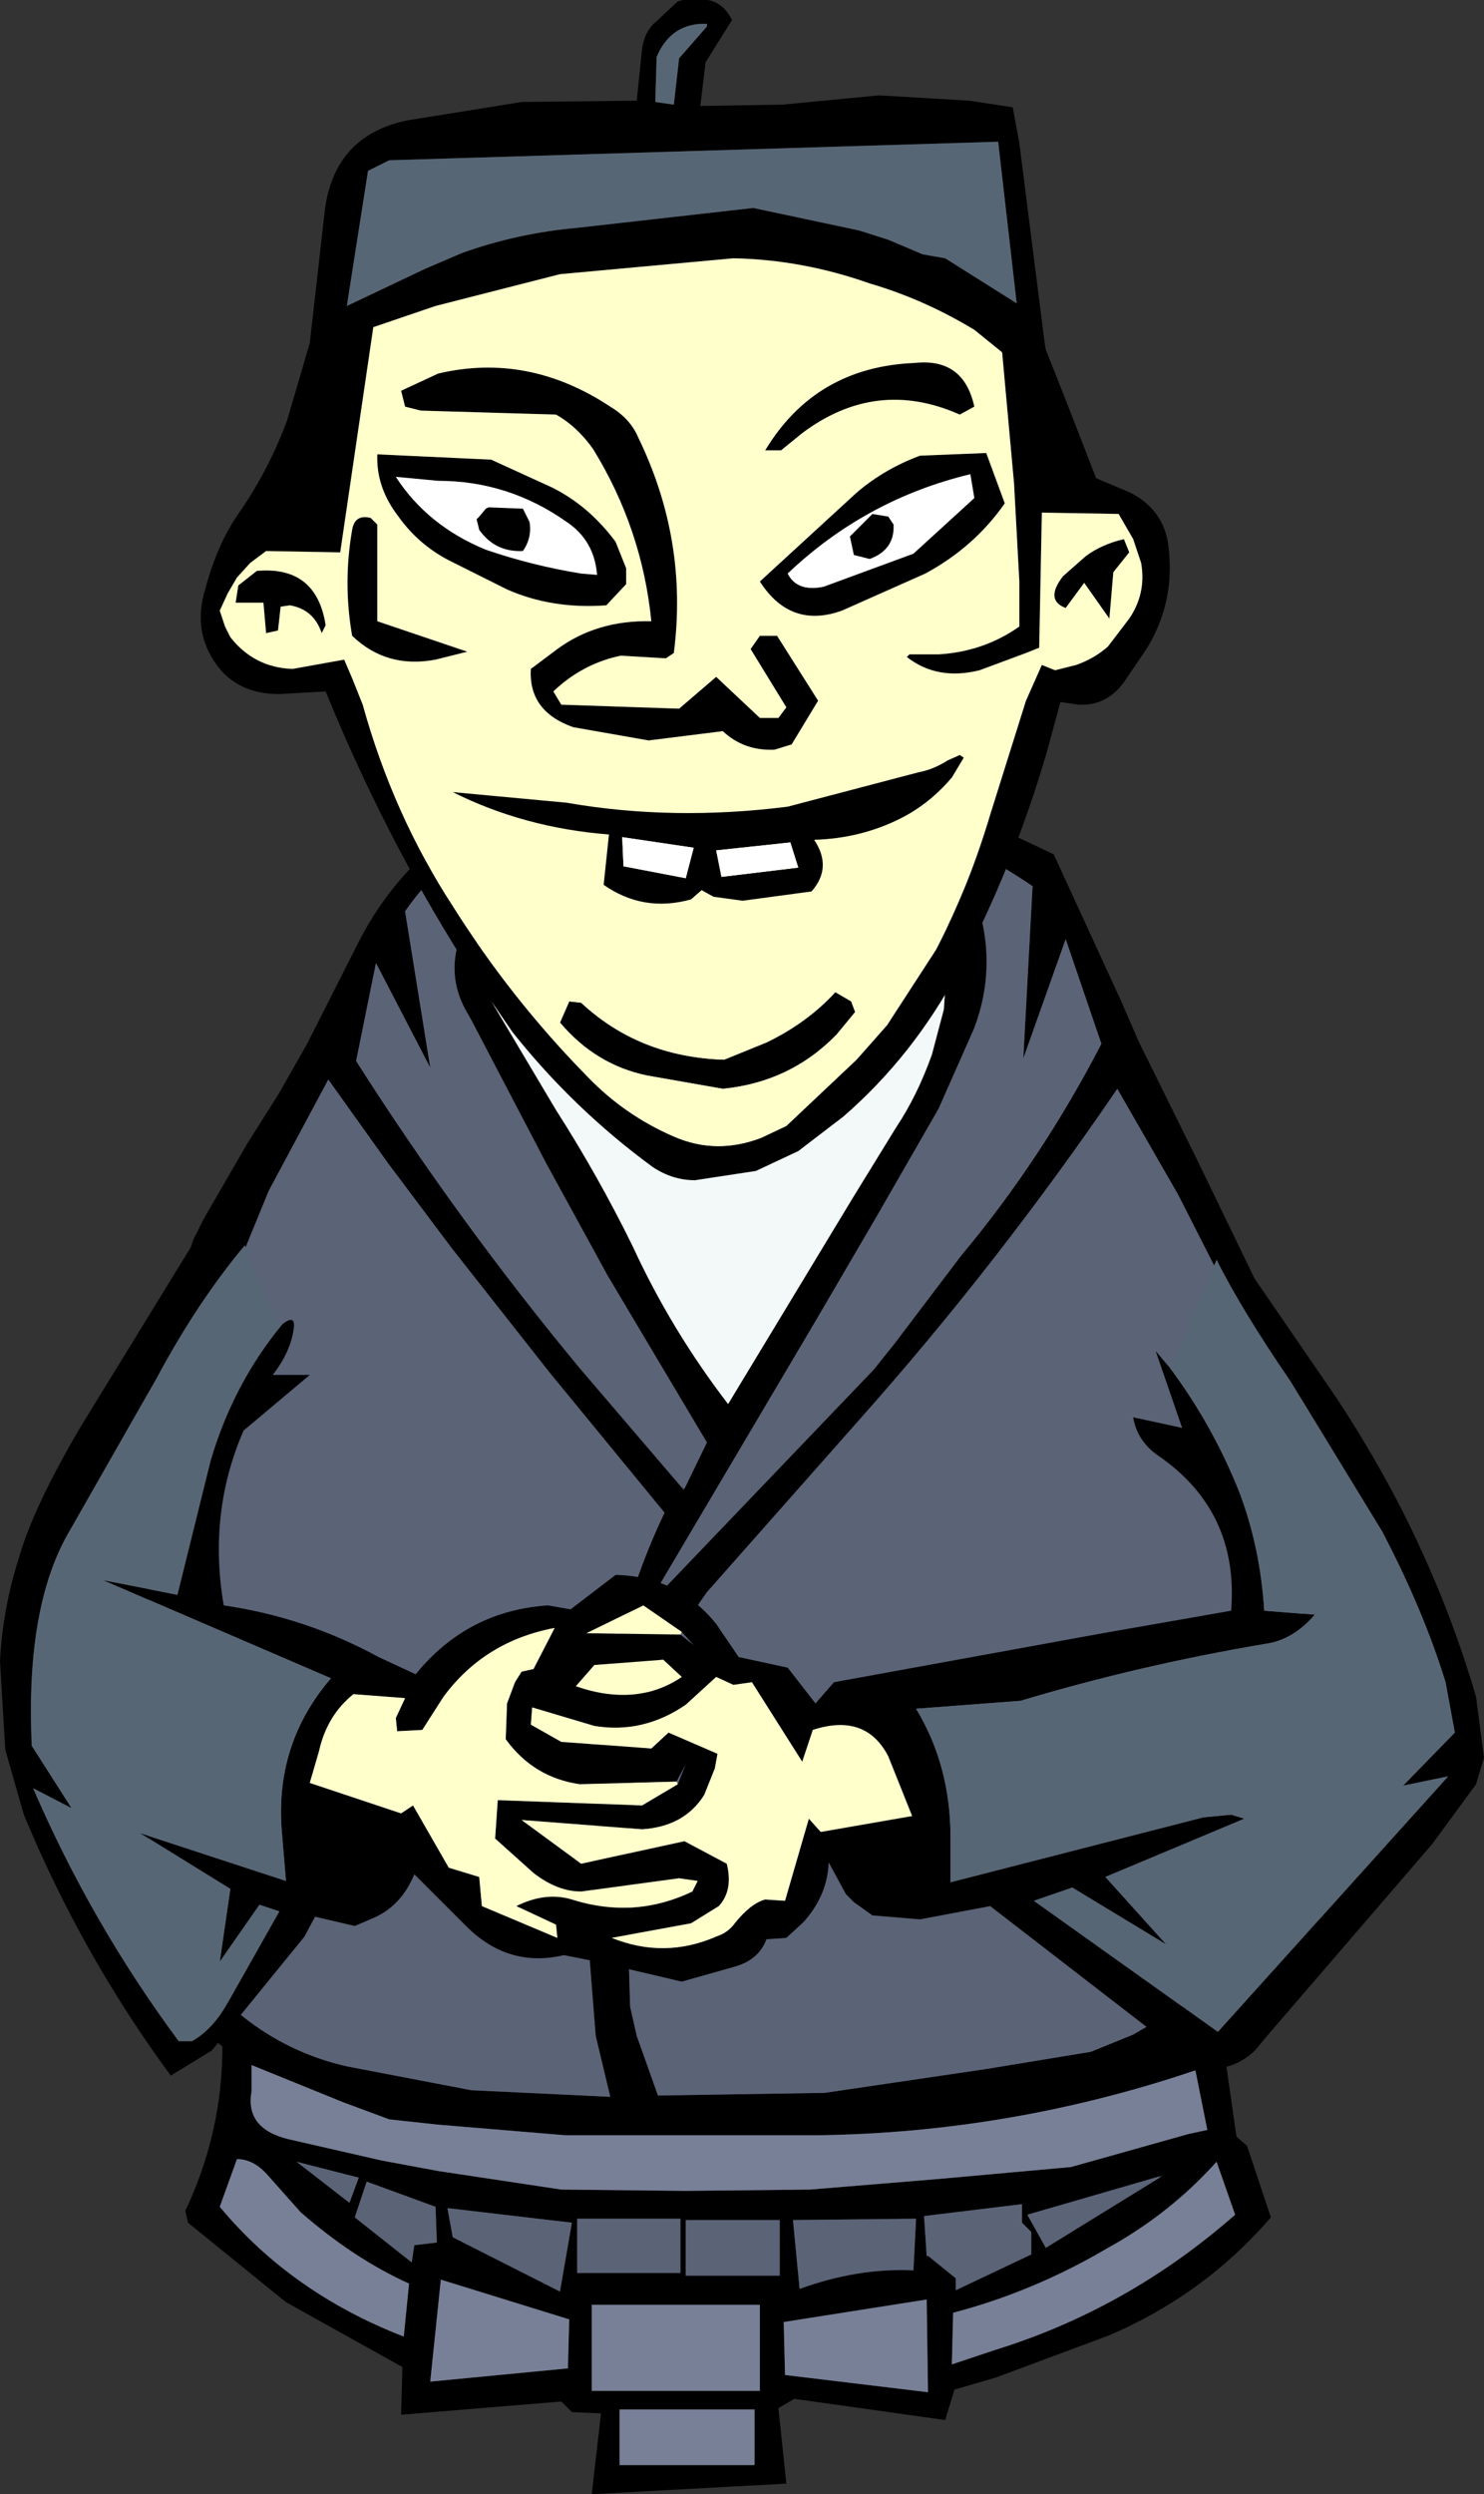
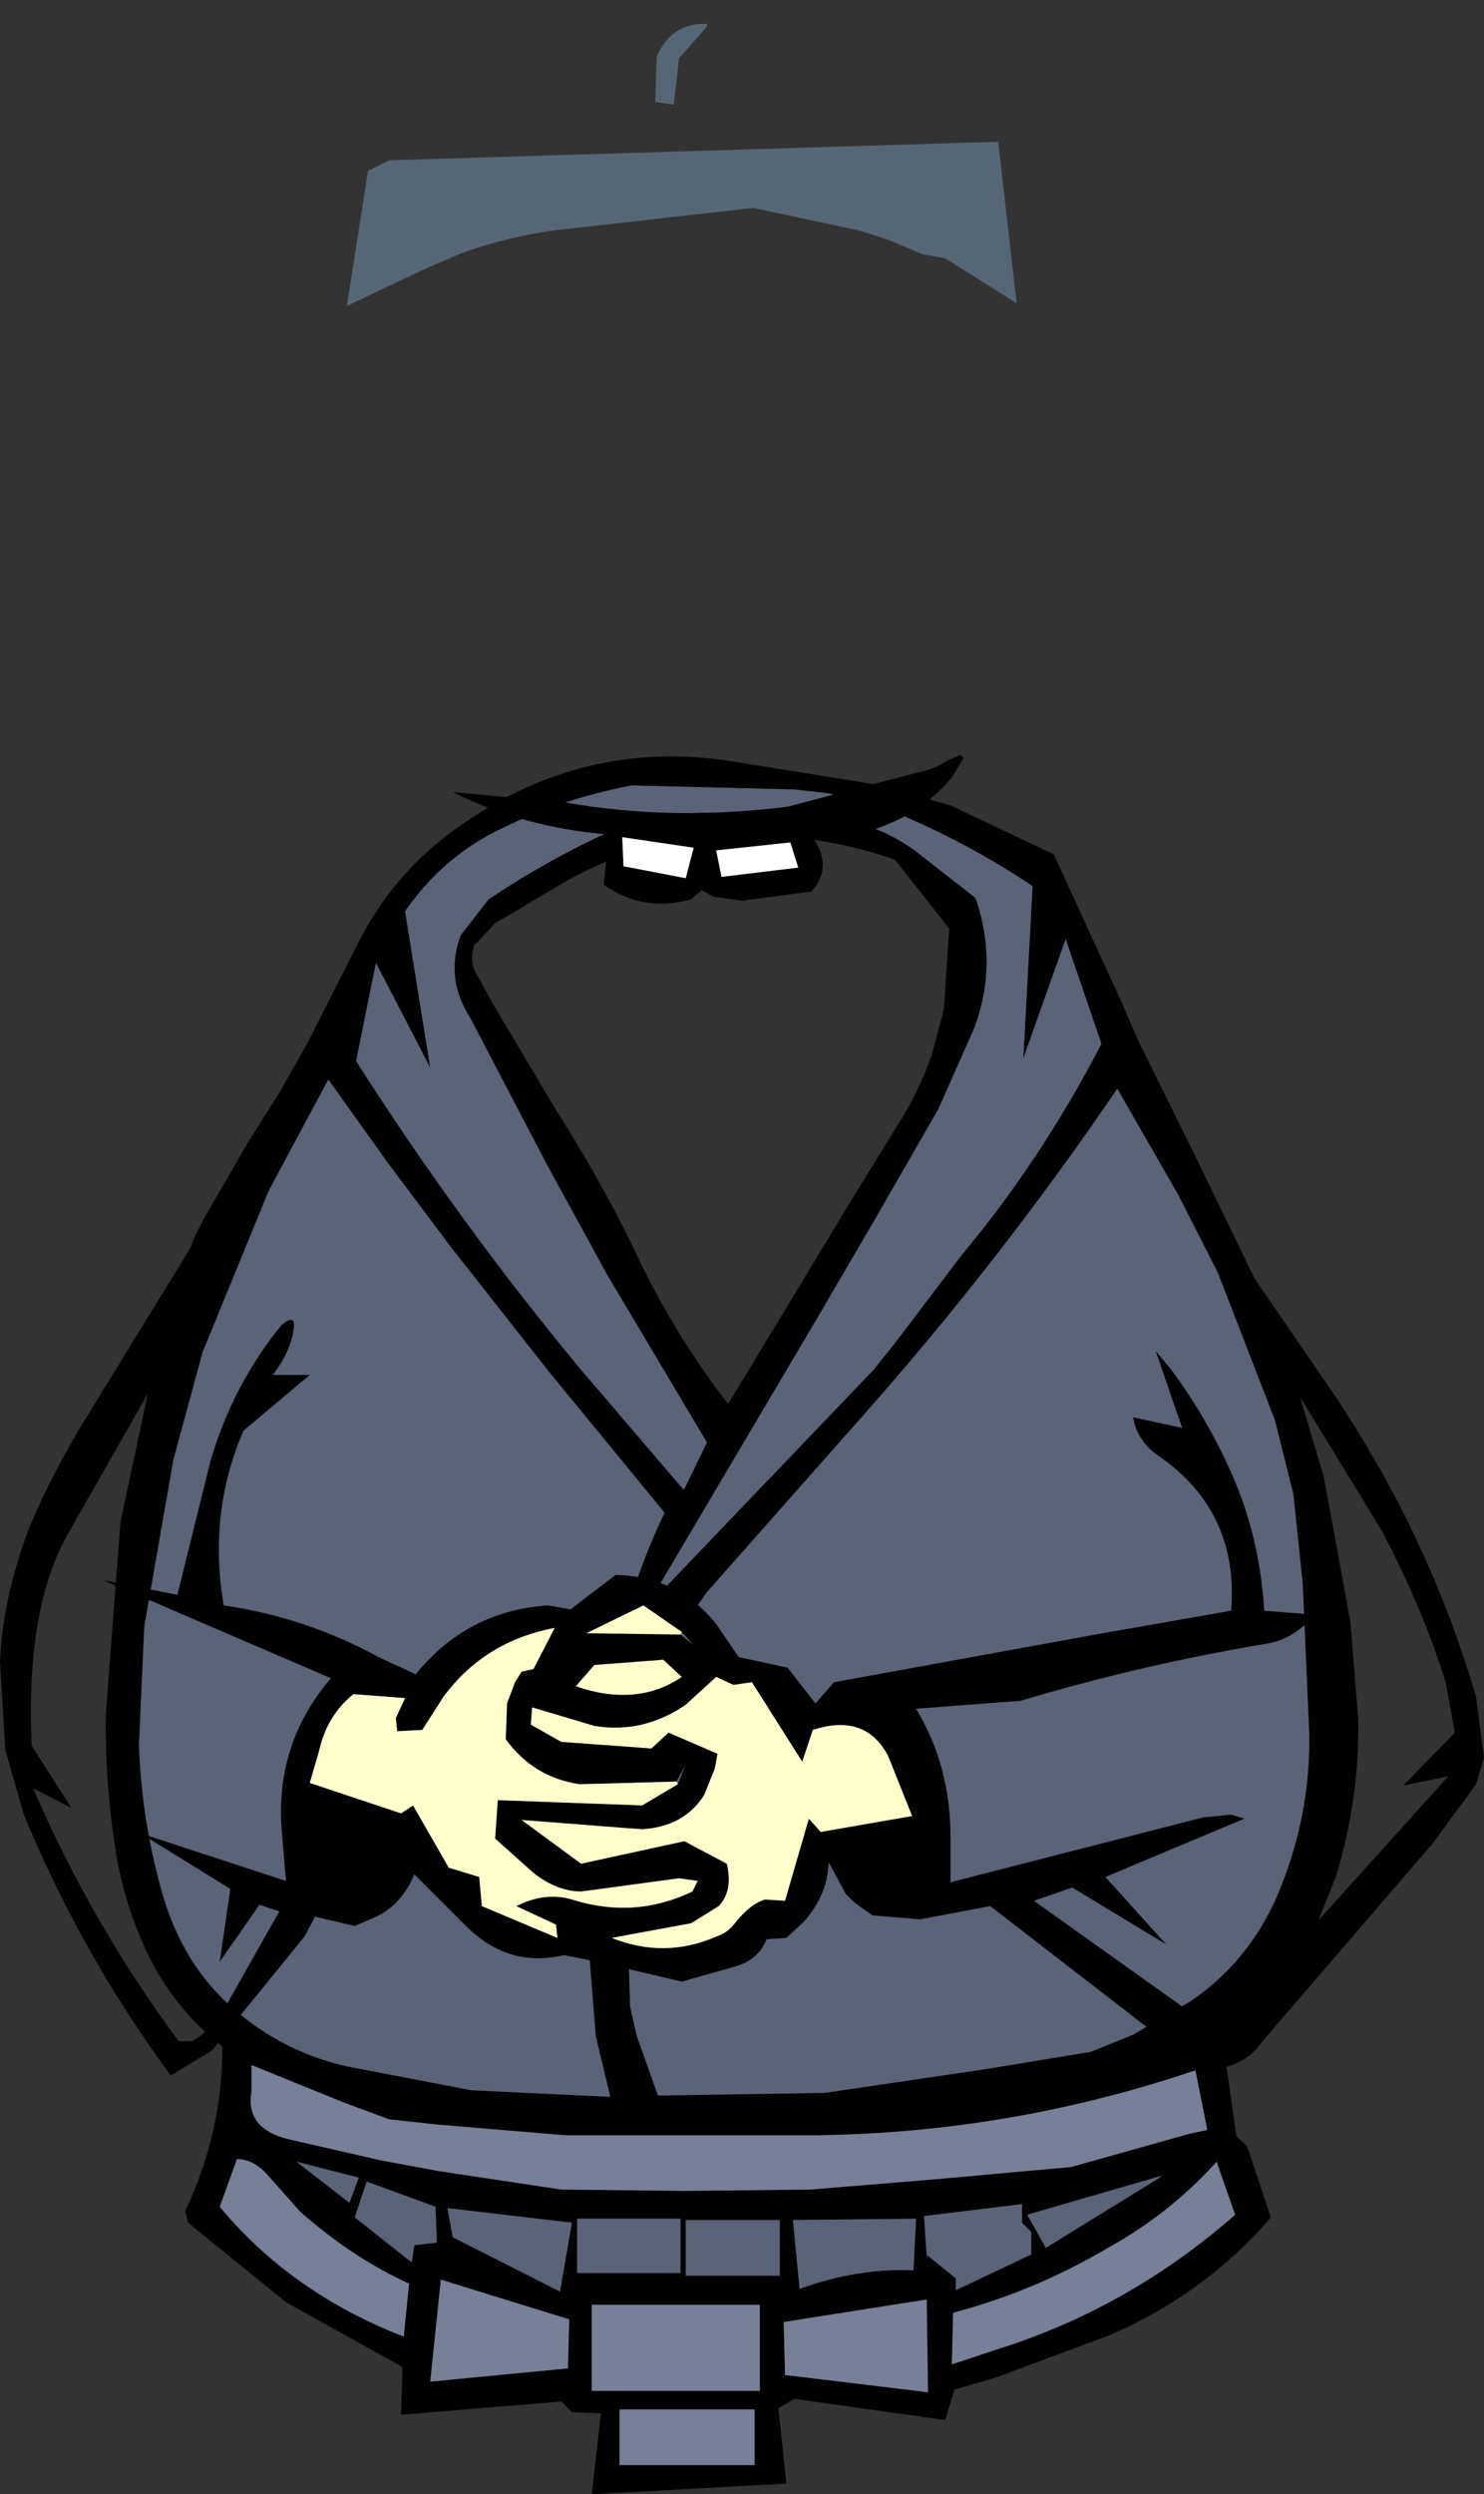
<svg xmlns="http://www.w3.org/2000/svg" height="94.15px" width="56.05px">
  <rect width="100%" height="100%" fill="#333333" stroke="none" />
  <g transform="matrix(1.0, 0.0, 0.0, 1.0, 28.0, 47.05)">
    <path d="M7.85 -12.0 L5.8 -14.6 Q2.5 -15.75 -1.0 -15.45 L-4.2 -14.85 Q-5.6 -14.4 -6.85 -13.65 L-9.3 -12.2 -10.1 -11.35 Q-10.3 -10.65 -9.9 -10.1 L-9.35 -9.1 -7.0 -5.15 Q-5.4 -2.65 -4.1 0.0 -2.65 3.15 -0.5 5.95 L4.25 -1.9 5.85 -4.5 Q6.65 -5.7 7.2 -7.25 L7.65 -8.95 7.85 -12.0 M7.9 -16.65 L11.8 -14.8 14.35 -9.25 15.0 -7.75 17.2 -3.3 19.45 1.35 20.9 5.0 22.0 8.7 23.0 14.15 23.3 17.85 Q23.35 20.9 22.45 23.8 L21.15 27.05 Q20.2 29.1 18.25 30.45 L18.7 33.6 19.1 33.95 20.0 36.65 Q17.5 39.55 13.9 41.1 L9.6 42.7 8.05 43.15 7.7 44.3 2.0 43.5 1.4 43.85 1.7 46.7 -5.65 47.1 -5.3 44.05 -6.4 44.0 -6.8 43.6 -12.85 44.1 -12.8 42.3 -17.2 39.85 -20.9 36.85 -21.0 36.4 Q-19.6 33.45 -19.6 30.2 -21.45 28.75 -22.45 26.65 -23.2 25.05 -23.55 23.3 -24.05 20.45 -24.0 17.6 L-23.45 10.4 -22.35 5.25 -21.35 1.7 -20.7 -0.25 -20.3 -1.05 -18.65 -3.9 -17.45 -5.8 -16.4 -7.65 -14.45 -11.5 Q-13.05 -14.25 -10.45 -16.0 -5.95 -19.1 -0.6 -18.35 L5.0 -17.45 7.9 -16.65 M-2.15 9.15 L-1.3 7.4 -5.05 1.1 -7.35 -3.1 -10.2 -8.55 -10.4 -8.9 Q-11.15 -10.25 -10.6 -11.75 L-9.55 -13.1 Q-7.4 -14.55 -5.0 -15.65 -2.75 -16.6 -0.05 -16.3 2.7 -16.75 5.1 -15.75 5.85 -15.45 6.55 -14.95 L8.85 -13.15 Q9.7 -10.65 8.8 -8.25 L7.45 -5.2 5.15 -1.2 2.9 2.65 -3.4 13.3 -2.9 12.9 5.0 4.65 5.8 3.65 8.3 0.35 Q11.35 -3.3 13.6 -7.65 L12.25 -11.6 10.65 -7.1 11.0 -13.6 Q8.55 -15.25 5.65 -16.45 L3.3 -17.1 2.0 -17.25 -4.15 -17.4 Q-6.75 -16.9 -9.0 -15.8 -11.25 -14.75 -12.7 -12.65 L-11.75 -6.75 -13.8 -10.7 -14.55 -7.0 Q-10.7 -0.95 -6.1 4.6 L-2.25 9.1 -2.2 9.2 -2.15 9.15 M-15.6 -6.3 L-17.85 -2.1 -20.35 4.0 -21.45 8.05 -22.55 14.35 -22.75 18.8 Q-22.65 21.8 -21.8 24.65 -20.95 27.4 -18.85 29.05 -17.1 30.45 -14.9 30.95 L-10.2 31.85 -4.95 32.1 -5.5 29.8 -5.75 26.65 -5.65 23.8 -5.25 18.75 Q-5.1 16.6 -4.55 14.6 -3.95 12.25 -2.9 10.05 L-7.25 4.75 -10.95 0.05 -13.35 -3.15 -15.6 -6.3 M18.0 1.0 L16.5 -1.95 14.2 -5.95 Q9.7 0.65 4.45 6.55 L-1.3 13.05 -3.05 15.55 Q-3.55 16.4 -3.7 17.35 -4.35 21.35 -4.3 25.4 L-4.2 28.7 -3.95 29.8 -3.15 32.05 3.15 31.95 9.25 31.05 13.2 30.4 14.8 29.75 16.95 28.5 Q19.1 27.05 20.2 24.6 21.5 21.6 21.45 18.4 L21.2 12.7 20.85 9.35 20.15 6.55 18.0 1.0 M-16.65 36.45 L-17.85 35.1 Q-18.4 34.45 -19.05 34.45 L-19.7 36.25 Q-17.0 39.5 -12.75 41.15 L-12.55 39.15 Q-14.65 38.2 -16.65 36.45 M-15.05 32.3 L-18.5 30.9 -18.5 31.9 Q-18.75 33.3 -17.1 33.7 L-13.6 34.5 -11.45 34.9 -6.8 35.6 -2.1 35.65 2.6 35.6 7.45 35.2 12.45 34.75 16.9 33.5 17.6 33.35 17.15 31.1 Q10.2 33.45 2.9 33.55 L-6.65 33.55 -11.45 33.15 -13.3 32.95 -15.05 32.3 M-11.55 36.25 L-14.15 35.3 -14.6 36.65 -12.45 38.35 -12.35 37.7 -11.5 37.6 -11.55 36.25 M-11.1 36.3 L-10.9 37.4 -6.85 39.45 -6.4 36.85 -11.1 36.3 M1.95 36.75 L2.2 39.35 Q4.4 38.55 6.5 38.65 L6.6 36.7 1.95 36.75 M-2.3 38.75 L-2.3 36.7 -6.2 36.7 -6.2 38.75 -2.3 38.75 M-2.1 36.75 L-2.1 38.85 1.45 38.85 1.45 36.75 -2.1 36.75 M-16.8 34.55 L-14.8 36.1 -14.45 35.15 -16.8 34.55 M-5.65 39.95 L-5.65 43.2 0.7 43.2 0.7 39.95 -5.65 39.95 M1.6 40.6 L1.65 42.6 7.05 43.25 7.0 39.75 1.6 40.6 M-4.6 43.9 L-4.6 46.0 0.5 46.0 0.5 43.9 -4.6 43.9 M-6.5 40.5 L-11.35 39.0 -11.75 42.85 -6.55 42.35 -6.5 40.5 M15.8 35.15 L15.95 35.05 15.8 35.1 10.8 36.55 11.5 37.8 15.8 35.15 M18.65 36.55 L17.95 34.55 Q16.2 36.5 13.85 37.8 11.05 39.45 8.0 40.25 L7.95 42.2 9.6 41.65 Q14.6 40.1 18.65 36.55 M7.05 38.1 L8.1 38.95 8.1 39.4 10.95 38.05 10.95 37.2 10.6 36.85 10.6 36.15 6.9 36.6 7.0 38.1 7.0 38.15 7.05 38.1" fill="#000000" fill-rule="evenodd" stroke="none" />
-     <path d="M7.85 -12.0 L7.65 -8.95 7.2 -7.25 Q6.65 -5.7 5.85 -4.5 L4.25 -1.9 -0.5 5.95 Q-2.65 3.15 -4.1 0.0 -5.4 -2.65 -7.0 -5.15 L-9.35 -9.1 -9.9 -10.1 Q-10.3 -10.65 -10.1 -11.35 L-9.3 -12.2 -6.85 -13.65 Q-5.6 -14.4 -4.2 -14.85 L-1.0 -15.45 Q2.5 -15.75 5.8 -14.6 L7.85 -12.0" fill="#f2f9f8" fill-rule="evenodd" stroke="none" />
    <path d="M-2.25 9.1 L-6.1 4.6 Q-10.7 -0.95 -14.55 -7.0 L-13.8 -10.7 -11.75 -6.75 -12.7 -12.65 Q-11.25 -14.75 -9.0 -15.8 -6.75 -16.9 -4.15 -17.4 L2.0 -17.25 3.3 -17.1 5.65 -16.45 Q8.55 -15.25 11.0 -13.6 L10.65 -7.1 12.25 -11.6 13.6 -7.65 Q11.35 -3.3 8.3 0.35 L5.8 3.65 5.0 4.65 -2.9 12.9 -3.4 13.3 2.9 2.65 5.15 -1.2 7.45 -5.2 8.8 -8.25 Q9.7 -10.65 8.85 -13.15 L6.55 -14.95 Q5.85 -15.45 5.1 -15.75 2.7 -16.75 -0.05 -16.3 -2.75 -16.6 -5.0 -15.65 -7.4 -14.55 -9.55 -13.1 L-10.6 -11.75 Q-11.15 -10.25 -10.4 -8.9 L-10.2 -8.55 -7.35 -3.1 -5.05 1.1 -1.3 7.4 -2.15 9.15 -2.25 9.1 M18.0 1.0 L20.15 6.55 20.85 9.35 21.2 12.7 21.45 18.4 Q21.5 21.6 20.2 24.6 19.1 27.05 16.95 28.5 L14.8 29.75 13.2 30.4 9.25 31.05 3.15 31.95 -3.15 32.05 -3.95 29.8 -4.2 28.7 -4.3 25.4 Q-4.35 21.35 -3.7 17.35 -3.55 16.4 -3.05 15.55 L-1.3 13.05 4.45 6.55 Q9.7 0.65 14.2 -5.95 L16.5 -1.95 18.0 1.0 M-15.6 -6.3 L-13.35 -3.15 -10.95 0.05 -7.25 4.75 -2.9 10.05 Q-3.95 12.25 -4.55 14.6 -5.1 16.6 -5.25 18.75 L-5.65 23.8 -5.75 26.65 -5.5 29.8 -4.95 32.1 -10.2 31.85 -14.9 30.95 Q-17.1 30.45 -18.85 29.05 -20.95 27.4 -21.8 24.65 -22.65 21.8 -22.75 18.8 L-22.55 14.35 -21.45 8.05 -20.35 4.0 -17.85 -2.1 -15.6 -6.3 M-16.8 34.55 L-14.45 35.15 -14.8 36.1 -16.8 34.55 M-2.1 36.75 L1.45 36.75 1.45 38.85 -2.1 38.85 -2.1 36.75 M-2.3 38.75 L-6.2 38.75 -6.2 36.7 -2.3 36.7 -2.3 38.75 M1.95 36.75 L6.6 36.7 6.5 38.65 Q4.4 38.55 2.2 39.35 L1.95 36.75 M-11.1 36.3 L-6.4 36.85 -6.85 39.45 -10.9 37.4 -11.1 36.3 M-11.55 36.25 L-11.5 37.6 -12.35 37.7 -12.45 38.35 -14.6 36.65 -14.15 35.3 -11.55 36.25 M15.8 35.15 L11.5 37.8 10.8 36.55 15.8 35.1 15.8 35.15 M7.0 38.1 L6.9 36.6 10.6 36.15 10.6 36.85 10.95 37.2 10.95 38.05 8.1 39.4 8.1 38.95 7.05 38.1 7.0 38.1" fill="#5b6377" fill-rule="evenodd" stroke="none" />
    <path d="M-15.05 32.3 L-13.3 32.95 -11.45 33.15 -6.65 33.55 2.9 33.55 Q10.2 33.45 17.15 31.1 L17.6 33.35 16.9 33.5 12.45 34.75 7.45 35.2 2.6 35.6 -2.1 35.65 -6.8 35.6 -11.45 34.9 -13.6 34.5 -17.1 33.7 Q-18.75 33.3 -18.5 31.9 L-18.5 30.9 -15.05 32.3 M-16.65 36.45 Q-14.65 38.2 -12.55 39.15 L-12.75 41.15 Q-17.0 39.5 -19.7 36.25 L-19.05 34.45 Q-18.4 34.45 -17.85 35.1 L-16.65 36.45 M-6.5 40.5 L-6.55 42.35 -11.75 42.85 -11.35 39.0 -6.5 40.5 M-4.6 43.9 L0.5 43.9 0.5 46.0 -4.6 46.0 -4.6 43.9 M1.6 40.6 L7.0 39.75 7.05 43.25 1.65 42.6 1.6 40.6 M-5.65 39.95 L0.7 39.95 0.7 43.2 -5.65 43.2 -5.65 39.95 M18.65 36.55 Q14.6 40.1 9.6 41.65 L7.95 42.2 8.0 40.25 Q11.05 39.45 13.85 37.8 16.2 36.5 17.95 34.55 L18.65 36.55" fill="#778097" fill-rule="evenodd" stroke="none" />
-     <path d="M10.25 -43.0 L10.5 -41.65 11.45 -34.15 11.5 -33.85 12.35 -31.7 13.4 -29.0 14.7 -28.45 Q16.05 -27.75 16.15 -26.25 16.35 -24.25 15.3 -22.55 L14.45 -21.3 Q13.8 -20.4 12.75 -20.45 L12.05 -20.55 11.55 -18.7 Q10.3 -14.4 8.2 -10.4 6.5 -7.2 3.85 -4.9 L2.15 -3.6 0.55 -2.85 -1.75 -2.5 Q-2.6 -2.5 -3.35 -3.0 -6.35 -5.2 -8.65 -8.1 L-10.5 -10.8 Q-13.5 -15.55 -15.7 -20.95 L-17.45 -20.85 Q-19.15 -20.85 -19.95 -22.15 -20.7 -23.35 -20.25 -24.8 -19.8 -26.5 -19.0 -27.65 -17.85 -29.3 -17.15 -31.2 L-16.3 -34.1 -15.75 -38.95 Q-15.45 -41.9 -12.65 -42.5 L-8.3 -43.2 -3.95 -43.25 -3.75 -45.2 Q-3.65 -45.9 -3.2 -46.25 L-2.4 -47.0 -2.2 -47.05 -1.6 -47.05 Q-0.8 -47.15 -0.35 -46.3 L-1.35 -44.7 -1.55 -43.05 1.55 -43.1 5.2 -43.45 8.6 -43.25 10.25 -43.0 M-1.3 -46.05 L-1.3 -46.15 Q-2.65 -46.2 -3.2 -44.9 L-3.25 -43.2 -2.55 -43.1 -2.35 -44.85 -1.3 -46.05 M4.45 -38.35 L5.55 -38.0 6.85 -37.45 7.7 -37.3 10.4 -35.6 9.7 -41.7 -13.3 -41.0 -14.1 -40.6 -14.9 -35.5 -11.95 -36.9 -10.55 -37.5 Q-8.45 -38.25 -6.2 -38.45 L0.45 -39.2 4.45 -38.35 M1.5 -30.05 L0.9 -30.05 Q2.8 -33.2 6.55 -33.35 8.4 -33.55 8.8 -31.7 L8.25 -31.4 Q5.1 -32.8 2.3 -30.7 L1.5 -30.05 M3.1 -24.9 L6.5 -26.15 8.8 -28.25 8.65 -29.15 Q4.7 -28.2 1.75 -25.4 2.1 -24.7 3.1 -24.9 M4.1 -26.8 L4.95 -27.65 5.55 -27.55 5.75 -27.25 Q5.8 -26.3 4.85 -25.95 L4.25 -26.1 4.1 -26.8 M-12.95 -27.55 Q-13.8 -28.65 -13.75 -29.9 L-9.45 -29.7 -7.15 -28.65 Q-5.75 -27.95 -4.75 -26.6 L-4.35 -25.6 -4.35 -25.0 -5.1 -24.2 Q-7.15 -24.05 -8.85 -24.8 L-11.05 -25.9 Q-12.2 -26.5 -12.95 -27.55 M-14.0 -27.5 L-13.75 -27.25 -13.75 -23.6 -10.35 -22.45 -11.55 -22.15 Q-13.4 -21.8 -14.7 -23.05 -15.05 -25.05 -14.7 -27.05 -14.6 -27.65 -14.0 -27.5 M-19.0 -24.95 L-18.3 -25.5 Q-16.05 -25.7 -15.7 -23.45 L-15.85 -23.15 Q-16.15 -24.05 -17.05 -24.2 L-17.4 -24.15 -17.5 -23.25 -17.95 -23.15 -18.05 -24.3 -19.1 -24.3 -19.0 -24.95 M3.55 -9.6 L4.15 -9.25 4.3 -8.85 3.6 -8.0 Q1.85 -6.2 -0.7 -5.95 L-3.55 -6.45 Q-5.5 -6.85 -6.85 -8.45 L-6.5 -9.25 -6.05 -9.2 Q-3.85 -7.15 -0.65 -7.05 L0.95 -7.7 Q2.5 -8.45 3.55 -9.6 M0.7 -23.05 L1.35 -23.05 2.9 -20.6 1.9 -18.95 1.25 -18.75 Q0.1 -18.7 -0.7 -19.45 L-3.5 -19.1 -6.35 -19.6 Q-8.05 -20.2 -7.95 -21.8 L-6.95 -22.55 Q-5.45 -23.65 -3.4 -23.6 -3.75 -27.1 -5.6 -30.1 -6.2 -30.95 -7.0 -31.4 L-12.1 -31.55 -12.7 -31.7 -12.85 -32.3 -11.45 -32.95 Q-8.05 -33.75 -4.95 -31.7 -4.2 -31.25 -3.9 -30.55 -2.0 -26.65 -2.55 -22.4 L-2.85 -22.2 -4.55 -22.3 Q-6.0 -22.0 -7.1 -20.95 L-6.8 -20.45 -2.35 -20.3 -0.95 -21.5 0.7 -19.95 1.4 -19.95 1.7 -20.35 0.35 -22.55 0.7 -23.05 M12.15 -25.3 L13.0 -26.05 Q13.6 -26.5 14.45 -26.7 L14.65 -26.2 14.05 -25.45 13.9 -23.7 12.95 -25.05 12.25 -24.1 Q11.45 -24.4 12.15 -25.3 M9.85 -33.75 L8.8 -34.6 Q6.9 -35.75 4.85 -36.35 2.3 -37.25 -0.3 -37.3 L-6.85 -36.7 -11.55 -35.5 -13.9 -34.7 -15.15 -26.2 -17.95 -26.25 -18.55 -25.8 -19.05 -25.25 -19.4 -24.65 -19.7 -24.0 -19.5 -23.4 -19.3 -23.0 Q-18.4 -21.85 -16.95 -21.8 L-15.0 -22.15 -14.7 -21.45 -14.3 -20.45 Q-13.15 -16.3 -10.9 -12.85 -8.7 -9.35 -5.8 -6.4 -4.4 -4.95 -2.55 -4.15 -0.95 -3.45 0.75 -4.1 L1.7 -4.55 4.35 -7.05 5.5 -8.35 7.35 -11.2 Q8.6 -13.6 9.4 -16.3 L10.75 -20.6 11.35 -21.95 11.85 -21.75 12.65 -21.95 Q13.35 -22.2 13.85 -22.65 L14.65 -23.7 Q15.3 -24.65 15.1 -25.8 L14.8 -26.7 14.25 -27.65 11.35 -27.7 11.25 -22.6 10.75 -22.4 9.0 -21.75 Q7.4 -21.35 6.25 -22.25 L6.35 -22.35 7.45 -22.35 Q9.15 -22.45 10.5 -23.4 L10.5 -24.6 10.5 -25.1 10.3 -28.8 9.85 -33.75 M4.35 -28.45 Q5.4 -29.35 6.75 -29.85 L9.25 -29.95 9.95 -28.05 Q8.8 -26.4 6.95 -25.4 L3.8 -24.0 Q1.85 -23.3 0.7 -25.1 L4.35 -28.45 M-5.45 -25.35 Q-5.55 -26.65 -6.6 -27.35 -8.8 -28.9 -11.45 -28.9 L-13.05 -29.05 Q-11.85 -27.2 -9.65 -26.3 -7.9 -25.7 -6.05 -25.4 L-5.45 -25.35 M-9.9 -27.05 L-10.0 -27.45 -9.9 -27.55 -9.65 -27.85 -9.55 -27.9 -8.25 -27.85 -8.0 -27.35 Q-7.9 -26.75 -8.25 -26.25 -9.3 -26.2 -9.9 -27.05" fill="#000000" fill-rule="evenodd" stroke="none" />
    <path d="M-1.3 -46.05 L-1.3 -46.15 -1.3 -46.05" fill="#6a6aa2" fill-rule="evenodd" stroke="none" />
-     <path d="M1.5 -30.05 L2.3 -30.7 Q5.1 -32.8 8.25 -31.4 L8.8 -31.7 Q8.4 -33.55 6.55 -33.35 2.8 -33.2 0.9 -30.05 L1.5 -30.05 M4.35 -28.45 L0.7 -25.1 Q1.85 -23.3 3.8 -24.0 L6.95 -25.4 Q8.8 -26.4 9.95 -28.05 L9.25 -29.95 6.75 -29.85 Q5.4 -29.35 4.35 -28.45 M9.85 -33.75 L10.3 -28.8 10.5 -25.1 10.5 -24.6 10.5 -23.4 Q9.15 -22.45 7.45 -22.35 L6.35 -22.35 6.25 -22.25 Q7.4 -21.35 9.0 -21.75 L10.75 -22.4 11.25 -22.6 11.35 -27.7 14.25 -27.65 14.8 -26.7 15.1 -25.8 Q15.3 -24.65 14.65 -23.7 L13.85 -22.65 Q13.35 -22.2 12.65 -21.95 L11.85 -21.75 11.35 -21.95 10.75 -20.6 9.4 -16.3 Q8.6 -13.6 7.35 -11.2 L5.5 -8.35 4.35 -7.05 1.7 -4.55 0.75 -4.1 Q-0.95 -3.45 -2.55 -4.15 -4.4 -4.95 -5.8 -6.4 -8.7 -9.35 -10.9 -12.85 -13.15 -16.3 -14.3 -20.45 L-14.7 -21.45 -15.0 -22.15 -16.95 -21.8 Q-18.4 -21.85 -19.3 -23.0 L-19.5 -23.4 -19.7 -24.0 -19.4 -24.65 -19.05 -25.25 -18.55 -25.8 -17.95 -26.25 -15.15 -26.2 -13.9 -34.7 -11.55 -35.5 -6.85 -36.7 -0.3 -37.3 Q2.3 -37.25 4.85 -36.35 6.9 -35.75 8.8 -34.6 L9.85 -33.75 M12.15 -25.3 Q11.45 -24.4 12.25 -24.1 L12.95 -25.05 13.9 -23.7 14.05 -25.45 14.65 -26.2 14.45 -26.7 Q13.6 -26.5 13.0 -26.05 L12.15 -25.3 M0.7 -23.05 L0.35 -22.55 1.7 -20.35 1.4 -19.95 0.7 -19.95 -0.95 -21.5 -2.35 -20.3 -6.8 -20.45 -7.1 -20.95 Q-6.0 -22.0 -4.55 -22.3 L-2.85 -22.2 -2.55 -22.4 Q-2.0 -26.65 -3.9 -30.55 -4.2 -31.25 -4.95 -31.7 -8.05 -33.75 -11.45 -32.95 L-12.85 -32.3 -12.7 -31.7 -12.1 -31.55 -7.0 -31.4 Q-6.2 -30.95 -5.6 -30.1 -3.75 -27.1 -3.4 -23.6 -5.45 -23.65 -6.95 -22.55 L-7.95 -21.8 Q-8.05 -20.2 -6.35 -19.6 L-3.5 -19.1 -0.7 -19.45 Q0.1 -18.7 1.25 -18.75 L1.9 -18.95 2.9 -20.6 1.35 -23.05 0.7 -23.05 M3.55 -9.6 Q2.5 -8.45 0.95 -7.7 L-0.65 -7.05 Q-3.85 -7.15 -6.05 -9.2 L-6.5 -9.25 -6.85 -8.45 Q-5.5 -6.85 -3.55 -6.45 L-0.7 -5.95 Q1.85 -6.2 3.6 -8.0 L4.3 -8.85 4.15 -9.25 3.55 -9.6 M-19.0 -24.95 L-19.1 -24.3 -18.05 -24.3 -17.95 -23.15 -17.5 -23.25 -17.4 -24.15 -17.05 -24.2 Q-16.15 -24.05 -15.85 -23.15 L-15.7 -23.45 Q-16.05 -25.7 -18.3 -25.5 L-19.0 -24.95 M-14.0 -27.5 Q-14.6 -27.65 -14.7 -27.05 -15.05 -25.05 -14.7 -23.05 -13.4 -21.8 -11.55 -22.15 L-10.35 -22.45 -13.75 -23.6 -13.75 -27.25 -14.0 -27.5 M-12.95 -27.55 Q-12.2 -26.5 -11.05 -25.9 L-8.85 -24.8 Q-7.15 -24.05 -5.1 -24.2 L-4.35 -25.0 -4.35 -25.6 -4.75 -26.6 Q-5.75 -27.95 -7.15 -28.65 L-9.45 -29.7 -13.75 -29.9 Q-13.8 -28.65 -12.95 -27.55" fill="#ffffcc" fill-rule="evenodd" stroke="none" />
-     <path d="M4.1 -26.8 L4.25 -26.1 4.85 -25.95 Q5.8 -26.3 5.75 -27.25 L5.55 -27.55 4.95 -27.65 4.1 -26.8 M3.1 -24.9 Q2.1 -24.7 1.75 -25.4 4.7 -28.2 8.65 -29.15 L8.8 -28.25 6.5 -26.15 3.1 -24.9 M-9.9 -27.05 Q-9.3 -26.2 -8.25 -26.25 -7.9 -26.75 -8.0 -27.35 L-8.25 -27.85 -9.55 -27.9 -9.65 -27.85 -9.9 -27.55 -10.0 -27.45 -9.9 -27.05 M-5.45 -25.35 L-6.05 -25.4 Q-7.9 -25.7 -9.65 -26.3 -11.85 -27.2 -13.05 -29.05 L-11.45 -28.9 Q-8.8 -28.9 -6.6 -27.35 -5.55 -26.65 -5.45 -25.35" fill="#ffffff" fill-rule="evenodd" stroke="none" />
    <path d="M-1.3 -46.15 L-1.3 -46.05 -2.35 -44.85 -2.55 -43.1 -3.25 -43.2 -3.2 -44.9 Q-2.65 -46.2 -1.3 -46.15 M4.45 -38.35 L0.45 -39.2 -6.2 -38.45 Q-8.45 -38.25 -10.55 -37.5 L-11.95 -36.9 -14.9 -35.5 -14.1 -40.6 -13.3 -41.0 9.7 -41.7 10.4 -35.6 7.7 -37.3 6.85 -37.45 5.55 -38.0 4.45 -38.35" fill="#576675" fill-rule="evenodd" stroke="none" />
    <path d="M8.4 -18.45 L7.95 -17.7 Q7.1 -16.7 6.0 -16.15 4.5 -15.4 2.75 -15.35 3.45 -14.3 2.65 -13.4 L0.05 -13.05 -1.05 -13.2 -1.5 -13.45 -1.9 -13.1 Q-3.7 -12.6 -5.2 -13.65 L-5.0 -15.55 Q-8.2 -15.8 -10.9 -17.15 L-6.6 -16.75 Q-2.6 -16.05 1.75 -16.6 L6.7 -17.9 Q7.25 -18.0 7.8 -18.35 L8.25 -18.55 8.4 -18.45 M1.85 -15.25 L-0.95 -14.95 -0.75 -13.95 2.15 -14.3 1.85 -15.25 M-2.1 -13.9 L-1.8 -15.05 -4.5 -15.45 -4.45 -14.35 -2.1 -13.9" fill="#000000" fill-rule="evenodd" stroke="none" />
    <path d="M-2.1 -13.9 L-4.45 -14.35 -4.5 -15.45 -1.8 -15.05 -2.1 -13.9 M1.85 -15.25 L2.15 -14.3 -0.75 -13.95 -0.95 -14.95 1.85 -15.25" fill="#ffffff" fill-rule="evenodd" stroke="none" />
    <path d="M17.95 0.5 L17.5 -0.45 17.9 -0.95 22.5 5.75 Q24.4 8.65 25.65 11.4 26.9 14.1 27.75 17.0 L28.05 19.3 27.75 20.3 26.1 22.55 19.9 29.75 19.4 30.35 Q18.5 31.2 17.3 31.0 L9.4 24.9 6.75 25.4 4.95 25.25 4.25 24.75 3.95 24.45 3.3 23.25 Q3.25 24.5 2.35 25.5 L1.7 26.1 0.95 26.15 Q0.65 26.95 -0.3 27.2 L-2.25 27.75 -5.45 27.0 -6.7 26.75 Q-8.8 27.25 -10.4 25.65 L-12.35 23.7 Q-12.85 24.9 -13.9 25.35 L-14.6 25.65 -16.1 25.3 -16.5 26.05 -20.0 30.35 -21.55 31.3 Q-24.9 26.75 -27.1 21.45 L-27.8 19.0 -28.0 15.65 Q-27.9 13.7 -27.3 11.8 -26.75 9.85 -24.95 6.8 L-20.1 -1.1 -19.05 -0.8 -18.75 -0.05 Q-20.55 2.1 -22.1 5.0 L-25.35 10.7 Q-27.05 13.55 -26.8 18.85 L-25.3 21.2 -26.75 20.45 Q-24.55 25.55 -21.25 30.0 L-20.75 30.0 Q-19.95 29.55 -19.4 28.55 L-17.45 25.1 -18.2 24.85 -19.7 27.0 -19.3 24.25 -22.7 22.15 -17.2 23.95 -17.35 22.15 Q-17.65 18.8 -15.5 16.3 L-24.1 12.6 -21.3 13.15 -20.05 8.1 Q-19.2 5.2 -17.35 2.95 -16.85 2.55 -16.9 3.05 -17.0 3.95 -17.7 4.85 L-16.3 4.85 -18.8 6.95 Q-20.15 10.05 -19.55 13.55 -16.45 14.0 -13.7 15.5 L-12.3 16.15 Q-10.35 13.75 -7.3 13.55 L-6.45 13.7 -4.75 12.4 Q-2.4 12.45 -0.95 14.25 L-0.1 15.5 1.75 15.9 2.8 17.25 3.5 16.45 13.65 14.6 18.5 13.75 Q18.8 10.0 15.75 7.9 14.95 7.35 14.8 6.45 L16.65 6.85 15.65 3.95 16.2 4.6 Q17.8 6.75 18.8 9.25 19.6 11.35 19.75 13.75 L21.65 13.9 Q20.85 14.85 19.8 15.0 15.05 15.8 10.55 17.15 L6.6 17.45 Q7.9 19.6 7.9 22.3 L7.9 24.0 17.45 21.55 18.5 21.45 19.0 21.6 13.75 23.8 16.05 26.35 12.5 24.2 11.05 24.7 18.0 29.65 26.7 20.0 25.0 20.35 26.95 18.35 26.6 16.45 Q25.75 13.7 24.2 10.75 L20.75 5.1 Q18.9 2.4 17.95 0.5 M-2.25 16.25 L-2.95 15.6 -5.55 15.8 -6.25 16.6 Q-3.95 17.4 -2.25 16.25 M-2.25 14.55 L-3.7 13.55 -5.85 14.6 -2.3 14.65 -1.8 15.05 -2.25 14.55 M-0.95 16.25 L-1.0 16.2 -0.95 16.25 -2.1 17.3 Q-3.7 18.4 -5.55 18.1 L-7.9 17.4 -7.95 18.05 -6.8 18.7 -3.4 18.95 -2.75 18.35 -0.9 19.15 -1.0 19.7 -1.4 20.7 Q-2.15 21.9 -3.75 22.0 L-8.3 21.65 -6.05 23.3 -2.15 22.45 -0.55 23.3 Q-0.3 24.3 -0.85 24.9 L-1.9 25.55 -4.9 26.1 Q-2.9 26.9 -0.95 26.05 -0.5 25.9 -0.25 25.55 0.35 24.8 0.9 24.65 L1.65 24.7 2.55 21.6 3.0 22.1 6.45 21.5 5.55 19.25 Q4.7 17.6 2.7 18.25 L2.3 19.45 0.4 16.45 -0.3 16.55 -0.95 16.25 M-2.45 20.2 L-6.1 20.3 Q-7.85 20.05 -8.9 18.6 L-8.85 17.25 -8.55 16.45 -8.3 16.05 -7.85 15.95 -7.05 14.4 Q-9.7 14.9 -11.25 17.0 L-12.05 18.25 -13.0 18.3 -13.05 17.8 -12.7 17.05 -14.65 16.9 Q-15.65 17.7 -15.95 19.05 L-16.3 20.25 -12.85 21.4 -12.4 21.1 -11.05 23.45 -9.9 23.8 -9.8 24.9 -6.95 26.1 -7.0 25.6 -8.5 24.9 Q-7.4 24.35 -6.4 24.65 -4.05 25.4 -1.85 24.35 L-1.65 23.95 -2.35 23.85 -6.05 24.35 Q-6.95 24.35 -7.85 23.65 L-9.3 22.35 -9.2 20.9 -3.75 21.1 -2.4 20.3 -2.1 19.55 -2.45 20.2" fill="#000000" fill-rule="evenodd" stroke="none" />
-     <path d="M17.95 0.5 Q18.9 2.4 20.75 5.1 L24.2 10.75 Q25.75 13.7 26.6 16.45 L26.95 18.35 25.0 20.35 26.7 20.0 18.0 29.65 11.05 24.7 12.5 24.2 16.05 26.35 13.75 23.8 19.0 21.6 18.5 21.45 17.45 21.55 7.9 24.0 7.9 22.3 Q7.9 19.6 6.6 17.45 L10.55 17.15 Q15.05 15.8 19.8 15.0 20.85 14.85 21.65 13.9 L19.75 13.75 Q19.6 11.35 18.8 9.25 17.8 6.75 16.2 4.6 L17.95 0.5 M-17.35 2.95 Q-19.2 5.2 -20.05 8.1 L-21.3 13.15 -24.1 12.6 -15.5 16.3 Q-17.65 18.8 -17.35 22.15 L-17.2 23.95 -22.7 22.15 -19.3 24.25 -19.7 27.0 -18.2 24.85 -17.45 25.1 -19.4 28.55 Q-19.95 29.55 -20.75 30.0 L-21.25 30.0 Q-24.55 25.55 -26.75 20.45 L-25.3 21.2 -26.8 18.85 Q-27.05 13.55 -25.35 10.7 L-22.1 5.0 Q-20.55 2.1 -18.75 -0.05 -18.35 1.4 -17.35 2.95" fill="#576675" fill-rule="evenodd" stroke="none" />
    <path d="M-2.25 16.25 Q-3.95 17.4 -6.25 16.6 L-5.55 15.8 -2.95 15.6 -2.25 16.25 M-2.3 14.65 L-5.85 14.6 -3.7 13.55 -2.25 14.55 -2.3 14.65 M-0.95 16.25 L-0.3 16.55 0.4 16.45 2.3 19.45 2.7 18.25 Q4.7 17.6 5.55 19.25 L6.45 21.5 3.0 22.1 2.55 21.6 1.65 24.7 0.9 24.65 Q0.35 24.8 -0.25 25.55 -0.5 25.9 -0.95 26.05 -2.9 26.9 -4.9 26.1 L-1.9 25.55 -0.85 24.9 Q-0.3 24.3 -0.55 23.3 L-2.15 22.45 -6.05 23.3 -8.3 21.65 -3.75 22.0 Q-2.15 21.9 -1.4 20.7 L-1.0 19.7 -0.9 19.15 -2.75 18.35 -3.4 18.95 -6.8 18.7 -7.95 18.05 -7.9 17.4 -5.55 18.1 Q-3.7 18.4 -2.1 17.3 L-0.95 16.25 M-2.4 20.3 L-3.75 21.1 -9.2 20.9 -9.3 22.35 -7.85 23.65 Q-6.95 24.35 -6.05 24.35 L-2.35 23.85 -1.65 23.95 -1.85 24.35 Q-4.05 25.4 -6.4 24.65 -7.4 24.35 -8.5 24.9 L-7.0 25.6 -6.95 26.1 -9.8 24.9 -9.9 23.8 -11.05 23.45 -12.4 21.1 -12.85 21.4 -16.3 20.25 -15.95 19.05 Q-15.65 17.7 -14.65 16.9 L-12.7 17.05 -13.05 17.8 -13.0 18.3 -12.05 18.25 -11.25 17.0 Q-9.7 14.9 -7.05 14.4 L-7.85 15.95 -8.3 16.05 -8.55 16.45 -8.85 17.25 -8.9 18.6 Q-7.85 20.05 -6.1 20.3 L-2.45 20.2 -2.4 20.3" fill="#ffffcc" fill-rule="evenodd" stroke="none" />
  </g>
</svg>